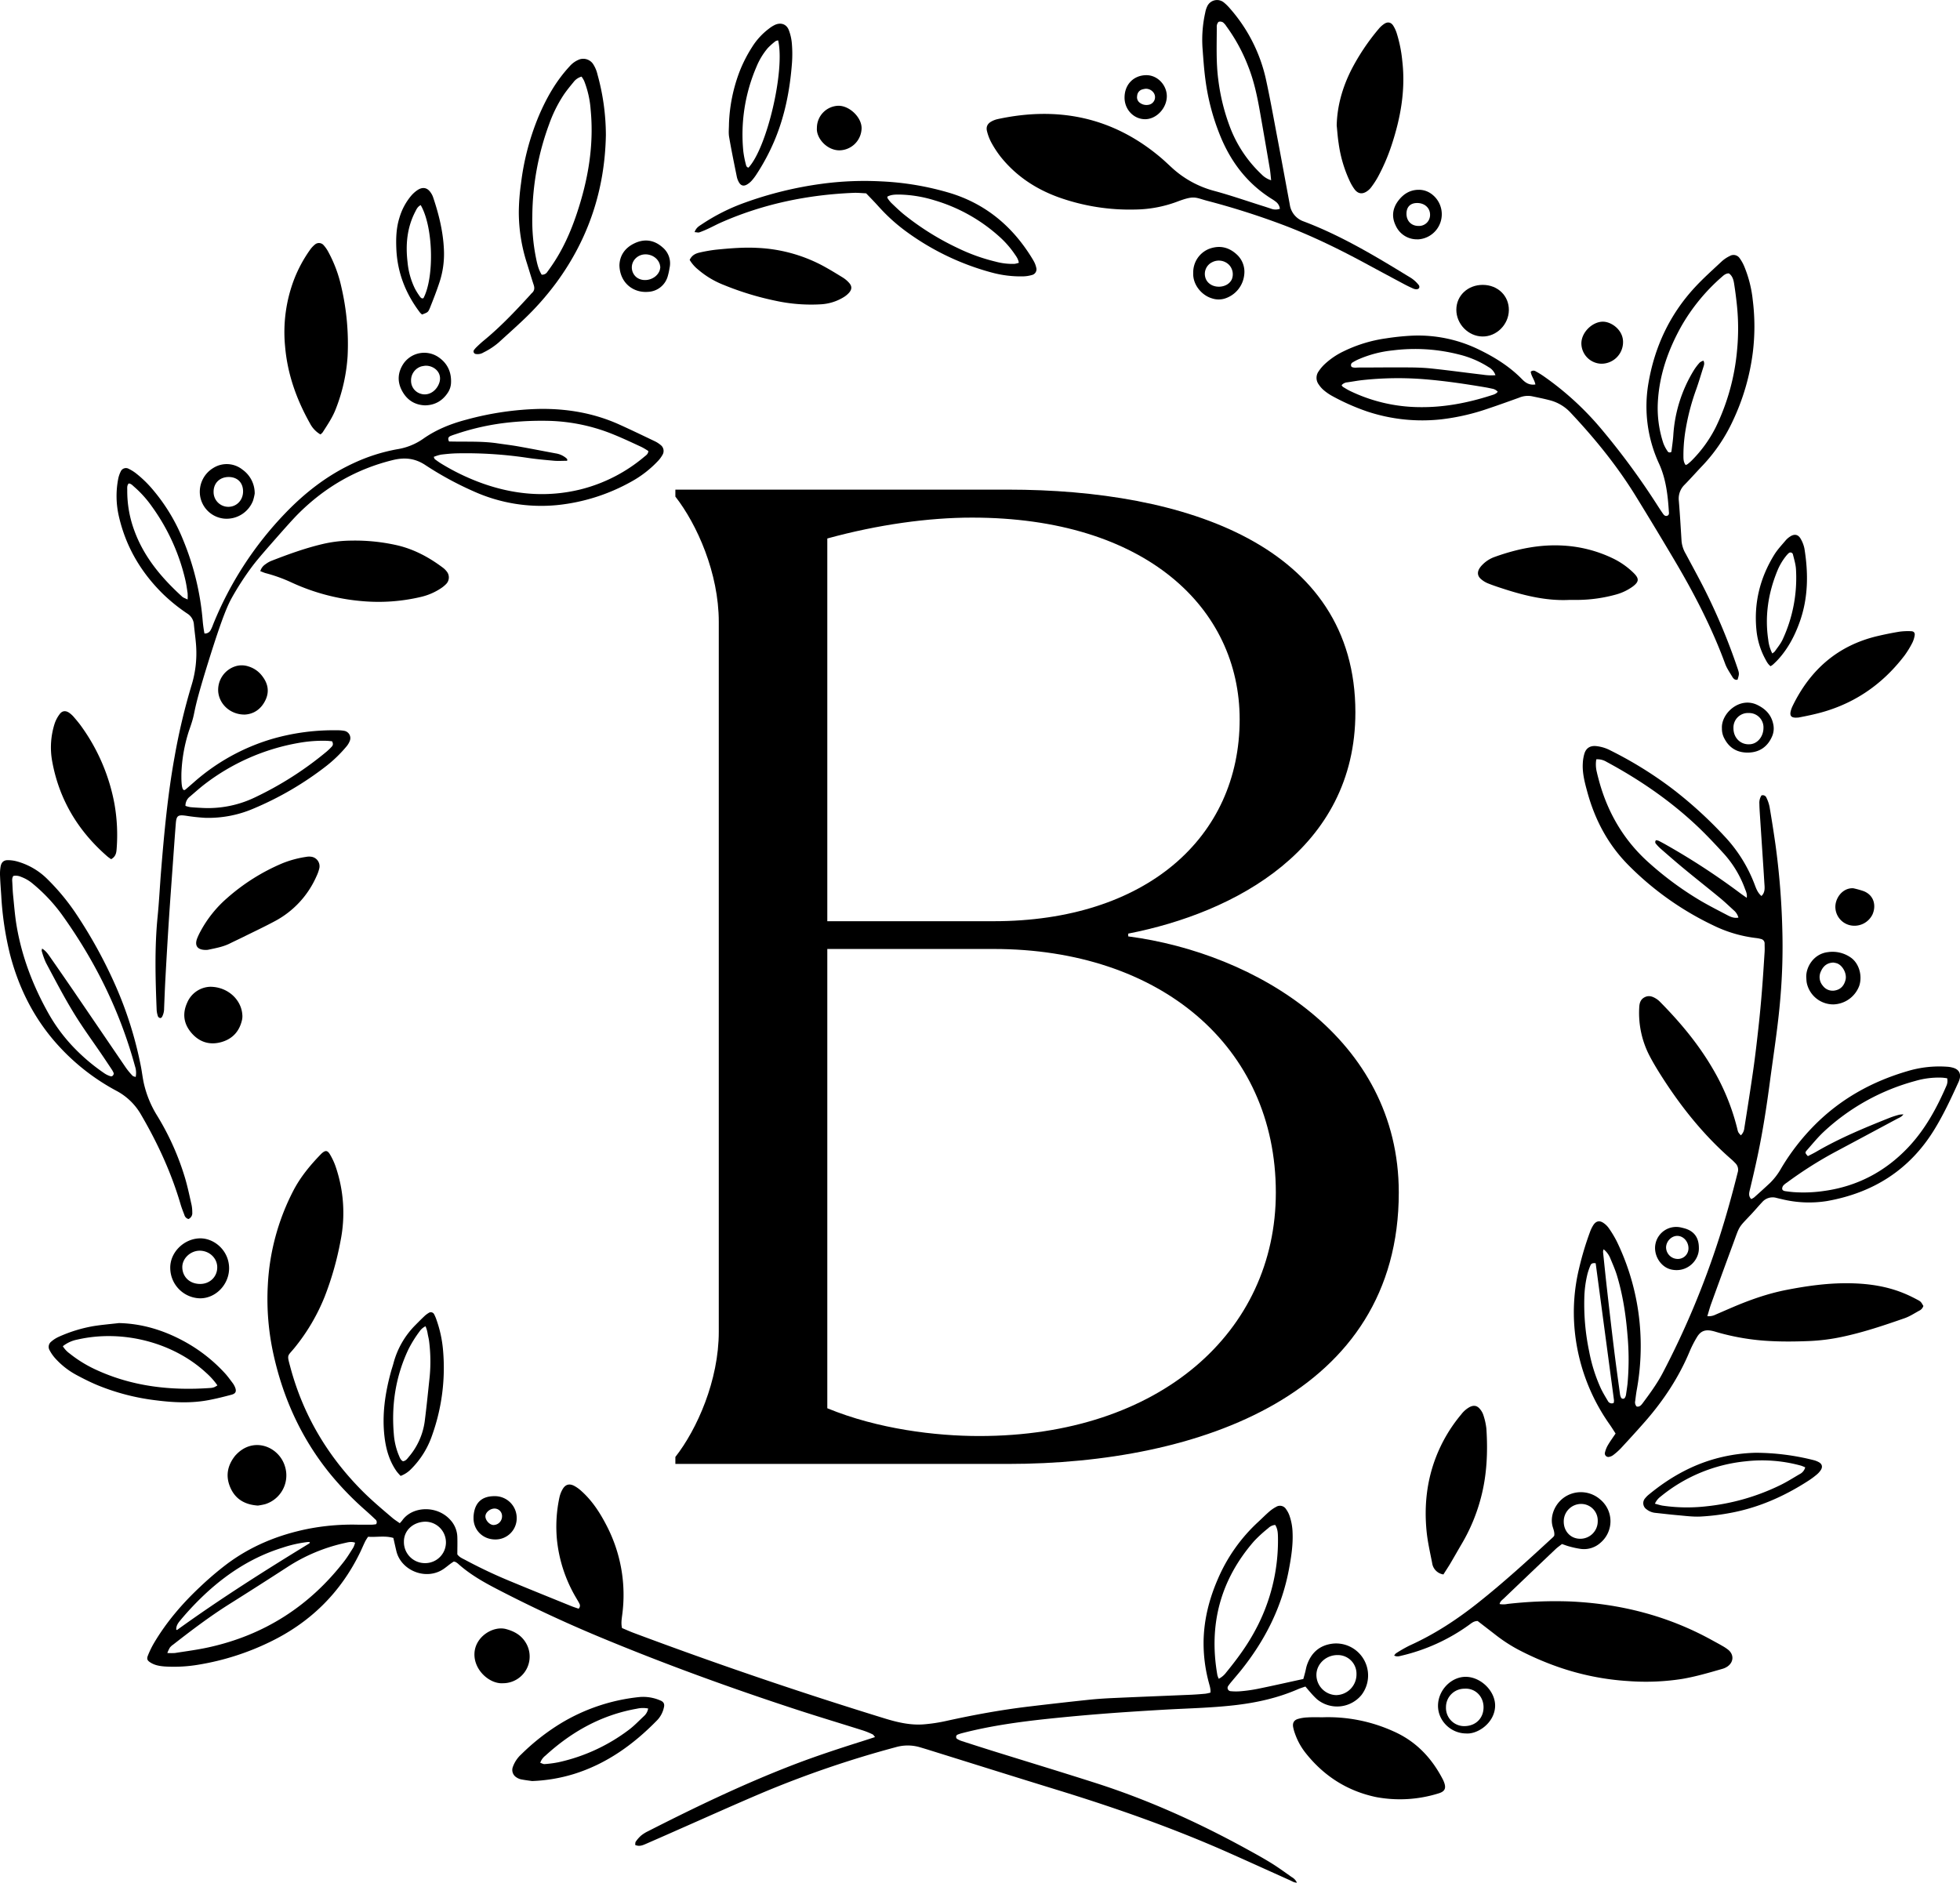
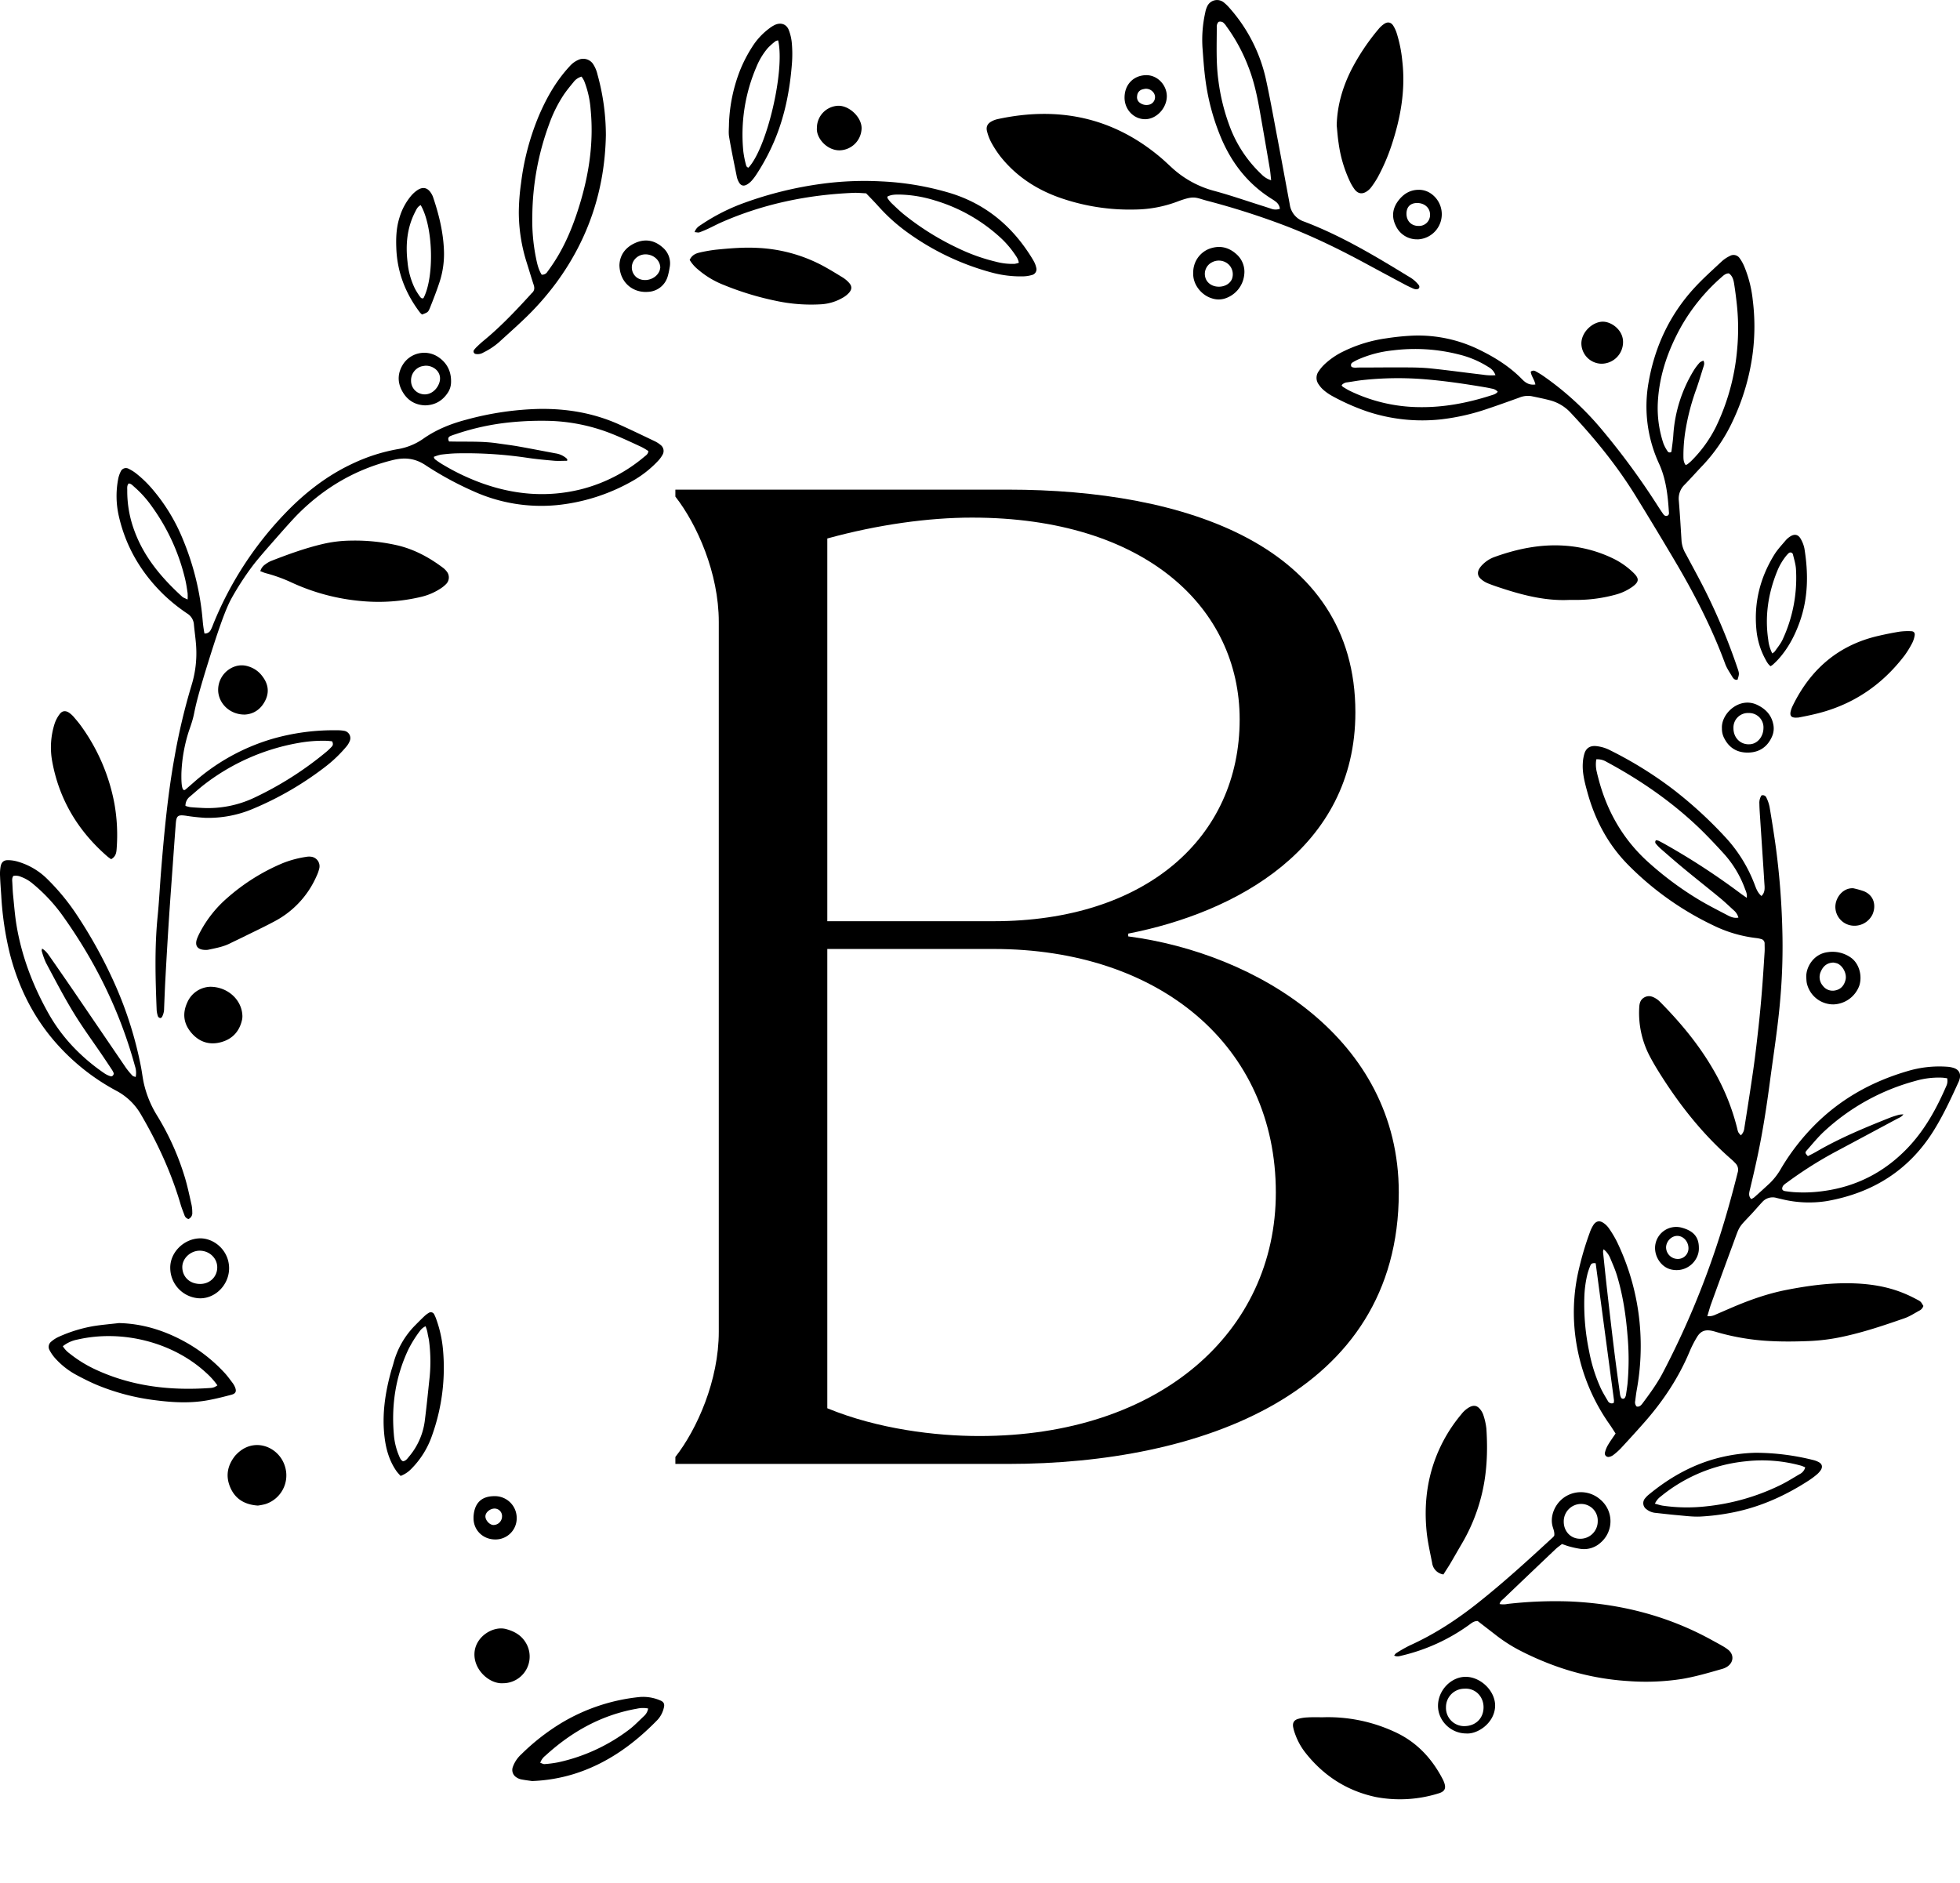
<svg xmlns="http://www.w3.org/2000/svg" viewBox="0 0 1270.08 1220.06">
  <title>FlatAsset 143</title>
  <g data-name="Layer 2" id="Layer_2">
    <g data-name="Layer 1" id="Layer_1-2">
-       <path d="M259.06,987.14c.8-.91,1.26-1.36,1.62-1.87,6.48-9.17,22.52-10,31.22-.19A17,17,0,0,1,296.35,996c.13,3.83,0,7.67,0,11.32,1.46,2,3.47,2.71,5.26,3.68a317.51,317.51,0,0,0,29.93,14.09c12.84,5.33,25.74,10.52,38.62,15.75,1.61.65,3.27,1.16,4.78,1.68a2.64,2.64,0,0,0,.46-3.36c-.55-1.15-1.24-2.23-1.88-3.34a92.18,92.18,0,0,1-12.61-37.92,90.24,90.24,0,0,1,1.64-27.67,18.29,18.29,0,0,1,1.89-4.9c1.8-3.28,4.34-4.11,7.62-2.42a23,23,0,0,1,4.64,3.33c7.15,6.39,12.23,14.31,16.55,22.77a97.29,97.29,0,0,1,9.92,57.71c-.34,2.68-.79,5.38-.1,8.35,2.41,1,4.88,2.14,7.41,3.09q80.39,30.11,162.43,55.37c8.45,2.61,17,4.67,25.92,3.93a106.14,106.14,0,0,0,14.19-2.16c17.81-3.93,35.72-7.23,53.83-9.38q19.27-2.31,38.6-4.36c5.24-.55,10.52-.89,15.79-1.13,16.77-.76,33.55-1.41,50.33-2.13,3.19-.14,6.38-.39,9.57-.68a25.8,25.8,0,0,0,3.25-.72c.2-2.48-.59-4.59-1.14-6.73a98.29,98.29,0,0,1-3.32-27c.31-14,3.72-27.19,9.26-39.92a108.17,108.17,0,0,1,26.11-36.95c2.35-2.16,4.59-4.45,7-6.54a23.94,23.94,0,0,1,4.7-3.26,4.64,4.64,0,0,1,6.36,1.52,16.32,16.32,0,0,1,2.22,4.21,36.43,36.43,0,0,1,2,10.81c.38,8.21-.89,16.26-2.41,24.28-4.62,24.44-15.55,45.87-31,65.15-1.91,2.37-3.91,4.66-5.84,7a34.1,34.1,0,0,0-2.35,3,2.14,2.14,0,0,0,1.63,3.52,34.78,34.78,0,0,0,6.69,0,98.94,98.94,0,0,0,10.44-1.47c9.84-2,19.65-4.23,29.82-6.44.37-1.36.81-2.87,1.2-4.4s.59-2.82,1-4.18c2.74-8.43,8.41-13.48,17.32-14.38a20.76,20.76,0,0,1,18.14,33.35,20.44,20.44,0,0,1-28.77,2.77,47,47,0,0,1-4.31-4.49c-1.06-1.16-2.05-2.39-3.24-3.78-1.78.63-3.44,1.12-5,1.81-13.17,5.72-27,8.73-41.23,10.34-15.11,1.71-30.31,2-45.47,2.87-12.93.76-25.86,1.57-38.77,2.57q-17.69,1.38-35.35,3.22c-19.08,2-38.08,4.59-56.7,9.42a21.36,21.36,0,0,0-3.16,1.07,1.72,1.72,0,0,0-.19,2.52,13.11,13.11,0,0,0,3,1.45q10.26,3.33,20.55,6.56c22.12,6.89,44.29,13.62,66.36,20.68,33.14,10.61,64.76,24.78,95.31,41.38,6,3.29,12.08,6.58,17.94,10.16,4.77,2.91,9.29,6.23,13.87,9.45a7.87,7.87,0,0,1,3.35,3.6c-1.92,0-3.25-1-4.65-1.6-12.83-5.77-25.64-11.59-38.49-17.31-36.55-16.29-74.22-29.53-112.45-41.27-27.34-8.4-54.62-17-81.93-25.51-2.29-.72-4.59-1.41-6.88-2.09a27.87,27.87,0,0,0-15.6,0,673.65,673.65,0,0,0-86.14,29.43c-18.54,7.85-36.89,16.15-55.33,24.25-6.73,3-13.45,5.94-20.19,8.88-2.19.95-4.4,2-7.15.79.1-.69,0-1.59.35-2.11a21.84,21.84,0,0,1,3.43-3.93,23.05,23.05,0,0,1,4.45-2.81c30.2-15.4,60.74-30.07,92.36-42.37,15.65-6.09,31.6-11.3,47.6-16.35,2.28-.72,4.55-1.48,7.24-2.35-.68-.76-1-1.5-1.62-1.77a50.12,50.12,0,0,0-6.19-2.51c-14.32-4.53-28.71-8.84-43-13.51-43.15-14.12-85.8-29.63-127.72-47.09q-34.1-14.2-66.88-31.26c-8.83-4.58-17.4-9.53-24.83-16.22a9.5,9.5,0,0,0-1.57-1.08,5.1,5.1,0,0,0-1.2-.3c-.61.41-1.41.9-2.16,1.46-1.28.95-2.53,2-3.81,2.91-11.35,8.4-28.13,1.72-31.2-11.14-.67-2.78-1.27-5.57-1.95-8.53-5.45-1.62-10.88-.37-16.37-.78a31.9,31.9,0,0,0-1.81,2.87c-1.06,2.15-2,4.35-3,6.52-12.84,26.88-32.91,46.51-59.75,59.25a167.47,167.47,0,0,1-44.64,14.15,96.12,96.12,0,0,1-22.47,1.29c-3.2-.24-6.36-.72-9.17-2.45-2.26-1.38-2.76-2.37-1.8-4.75a58.12,58.12,0,0,1,3.75-7.74c8.1-13.75,18.39-25.76,30-36.65a207.55,207.55,0,0,1,16.75-14.33c15.82-12,33.76-19.36,53.15-23.26a149.54,149.54,0,0,1,32.44-2.72c3,0,6.08,0,9.11,0a21.61,21.61,0,0,0,2.63-.31,2.29,2.29,0,0,0-.58-3.18c-2.09-2-4.2-3.94-6.36-5.85a202,202,0,0,1-22.36-23c-18.72-22.82-30.69-48.87-37.1-77.58a165.61,165.61,0,0,1-3.75-45.76A149.09,149.09,0,0,1,190,771.78c4.59-8.88,10.9-16.54,17.83-23.69.22-.23.45-.46.69-.67,2.35-2.09,3.7-2,5.33.76a42.52,42.52,0,0,1,3.63,7.8,92.35,92.35,0,0,1,3.18,48.23,200.29,200.29,0,0,1-10.2,35.92,127.8,127.8,0,0,1-19.62,33.36c-4.67,5.72-5,4-2.71,12.46,8.15,30.51,23.62,56.8,45.69,79.31,6.51,6.64,13.61,12.6,20.68,18.61C255.86,985,257.35,985.91,259.06,987.14Zm-150.63,84.1a36.88,36.88,0,0,0,5,0c7.25-1.15,14.56-2.09,21.73-3.67,35.92-7.89,65.13-26.51,87.68-55.53,2.25-2.9,4.16-6.06,6.12-9.17a15.56,15.56,0,0,0,1.13-3.11c-2.51-.93-4.67-.25-6.82.23a112.45,112.45,0,0,0-36.95,15.49q-18.71,12.13-37.58,24c-12.72,8-24.72,17.1-36.58,26.35a9.69,9.69,0,0,0-2.1,1.93A23.53,23.53,0,0,0,108.43,1071.24Zm717.87-83a7.28,7.28,0,0,0-4.48,2.11,88.08,88.08,0,0,0-9.17,8.39c-21.88,25.12-29.54,54.19-23.78,86.9a12.89,12.89,0,0,0,.9,2.3,14.21,14.21,0,0,0,4.83-4.13c6.88-8.43,13.34-17.15,18.52-26.76a122.21,122.21,0,0,0,15-60.71C828.06,993.56,828,990.86,826.3,988.19ZM200.82,999.36c-.67,0-1.23-.07-1.78,0a80.65,80.65,0,0,0-15.85,3.59c-18.66,5.76-34.75,15.88-49.1,29a187.37,187.37,0,0,0-17.14,18c-1.53,1.82-2.93,3.7-2.72,6.31.29,0,.48,0,.58,0,27.72-20,56.57-38.29,85.73-56.1C200.63,1000,200.64,999.84,200.82,999.36ZM275.6,1013a13.43,13.43,0,1,0-.12-26.86c-7.87.22-13.78,5.72-13.74,12.92A13.62,13.62,0,0,0,275.6,1013ZM879,1085a12.07,12.07,0,0,0-12.35-12.42c-7.52,0-13.73,5.91-13.61,13.11a13.13,13.13,0,0,0,12.79,12.84A13.4,13.4,0,0,0,879,1085Z" />
      <path d="M1128.07,735.77a7.29,7.29,0,0,0,2.25-4.63c2-12.64,4-25.26,5.81-37.92,1.31-9.18,2.36-18.39,3.38-27.61q1.31-11.93,2.25-23.88c.67-8.29,1.18-16.59,1.71-24.89.11-1.75,0-3.52,0-5.27a2.92,2.92,0,0,0-2.47-3.07,16.87,16.87,0,0,0-2.81-.57,85.72,85.72,0,0,1-27.93-8.2A196,196,0,0,1,1055,560.44c-13.11-13.29-21.52-29.27-26.41-47.18-1.69-6.18-3.35-12.38-2.92-18.87a25.65,25.65,0,0,1,1.06-6.11c1.12-3.5,3.67-5.07,7.37-4.79a25.54,25.54,0,0,1,9.57,2.89,253.12,253.12,0,0,1,40.3,25,272.35,272.35,0,0,1,33.62,30.7,94.09,94.09,0,0,1,19.42,31.14c1,2.68,2,5.4,4.42,7.44,2-1.91,2.14-4.21,2-6.64-.25-3.51-.44-7-.67-10.53q-1.2-18.19-2.4-36.38c-.13-2.08-.25-4.16-.28-6.23a8.75,8.75,0,0,1,1.35-5.38,2.51,2.51,0,0,1,3.24,1.51,24.32,24.32,0,0,1,2,5.85q2.05,12,3.79,24.16a495.5,495.5,0,0,1,4.47,55,390.2,390.2,0,0,1-1.24,44.58c-1.48,18.18-4.37,36.18-6.77,54.25-2.14,16.17-4.61,32.28-8,48.25-1.58,7.5-3.34,15-5.13,22.43-.47,2-.71,3.75,1,5.53a9.67,9.67,0,0,0,1.93-1.09c3.46-3.09,6.9-6.2,10.29-9.37a42.75,42.75,0,0,0,7.22-9.53A144.24,144.24,0,0,1,1176,729c16.88-16.92,37.06-28.1,59.9-34.8a71.53,71.53,0,0,1,25.58-2.91,18,18,0,0,1,4.68.85c3.36,1.18,4.61,3.83,3.64,7.23a12.57,12.57,0,0,1-.65,1.81c-4.84,10.62-9.74,21.2-15.89,31.16-16.06,26-39.62,40.72-69.32,46a74.09,74.09,0,0,1-29.08-1.15c-1.25-.28-2.49-.58-3.73-.89a8.94,8.94,0,0,0-9.18,2.69c-2.31,2.44-4.46,5-6.75,7.48-9.19,9.81-7.59,7.22-12.35,20.12s-9.37,25.51-14,38.28c-.92,2.53-1.6,5.14-2.5,8.07a9.71,9.71,0,0,0,5.36-1q5.27-2.29,10.56-4.57c11.48-4.92,23.22-9.08,35.52-11.47,13.84-2.69,27.77-4.59,41.92-4.25,11.75.28,23.25,2,34.18,6.55,3,1.22,5.83,2.64,8.65,4.14,2.26,1.2,2.28,1.39,3.81,4a5.11,5.11,0,0,1-2.81,3.12c-3.07,1.69-6.07,3.67-9.36,4.82-13.43,4.68-26.91,9.23-40.87,12.15a127.75,127.75,0,0,1-20.91,2.64c-8.47.34-16.93.46-25.41,0a151.68,151.68,0,0,1-33.53-5.49c-1.38-.39-2.75-.85-4.16-1.14-4.5-.93-7.39.24-9.73,4.2a71.39,71.39,0,0,0-4.61,9c-6.94,16.72-16.77,31.61-28.6,45.21-5.25,6-10.67,11.92-16.1,17.79a41.56,41.56,0,0,1-5,4.41,6.44,6.44,0,0,1-2.59,1.1,2.28,2.28,0,0,1-2.72-2.52,17.4,17.4,0,0,1,1.83-4.86c1.52-2.62,3.32-5.07,5.12-7.77-1.32-2-2.56-4.06-3.94-6a126.49,126.49,0,0,1-22.65-61.89,121.24,121.24,0,0,1,2.92-39.07,196.9,196.9,0,0,1,7-23.41,22.89,22.89,0,0,1,2.27-4.73c1.76-2.65,4-3.11,6.56-1.35a13.22,13.22,0,0,1,3.4,3.31,69.34,69.34,0,0,1,5.2,8.61,154.8,154.8,0,0,1,14.82,52.81,158.73,158.73,0,0,1-1.86,43.47c-.42,2.36-.7,4.75-1,7.12a4,4,0,0,0,.91,3.62c1.84.41,2.87-.75,3.85-2.05,4.69-6.29,9.32-12.6,13-19.57A549.78,549.78,0,0,0,1114,802.37c4.51-14,8.43-28.17,12-42.44a5.92,5.92,0,0,0-1.47-6.1c-.78-.81-1.56-1.61-2.4-2.35-17.91-15.55-32.57-33.85-45.29-53.76-2.92-4.57-5.75-9.24-8.23-14.06a60.38,60.38,0,0,1-6.39-30.65c.12-2.89.78-5.38,3.59-6.78s5.29-.37,7.65,1.16a13.41,13.41,0,0,1,2.21,1.84c13,13.15,24.75,27.2,34.1,43.2a145.1,145.1,0,0,1,15.83,38.44C1126.29,733.86,1126.31,733.86,1128.07,735.77Zm133.67-37c-1.24-.16-2.18-.32-3.12-.38a53.81,53.81,0,0,0-17.54,2.14,140.79,140.79,0,0,0-59,32.65c-4.09,3.78-7.62,8.18-11.33,12.37-1.21,1.37-1,1.79.76,3.7,1.75-.92,3.62-1.81,5.4-2.85,15.24-8.89,31.5-15.59,47.84-22.1a57.77,57.77,0,0,1,5.94-1.89,16.72,16.72,0,0,1,2.73-.22c-1.28,1.72-2.84,2.2-4.21,2.93q-20.49,11-41,21.95a260.83,260.83,0,0,0-30.31,19.33,12.29,12.29,0,0,0-2.23,1.8,3.43,3.43,0,0,0-.82,2.13c.06,1.11,1.09,1.48,2.07,1.62,1.74.24,3.48.47,5.23.61a92,92,0,0,0,20.11-.79c21.19-3,39.12-12.38,53.91-27.85,11.23-11.76,18.84-25.74,25.21-40.51A7.63,7.63,0,0,0,1261.74,698.74ZM1034.4,492.08a20.3,20.3,0,0,0,.37,8.38c.43,2,1,4,1.52,6,5.81,21,16.56,39,33.06,53.41a212,212,0,0,0,32.85,24c5.66,3.29,11.5,6.26,17.3,9.3,2.09,1.1,4.28,2,7,1.49a9.43,9.43,0,0,0-3.13-4.82c-2.94-2.7-5.83-5.46-8.91-8-8-6.6-16.16-13-24.18-19.66-4.81-4-9.48-8.08-14.18-12.18a27.3,27.3,0,0,1-3-3.12,1.65,1.65,0,0,1,0-2.37,6.54,6.54,0,0,1,1.59.33c1.3.62,2.55,1.34,3.81,2a451.53,451.53,0,0,1,49.37,32.16c1.24.92,2.54,1.78,4,2.83.43-2.45-.52-4.19-1.17-5.94a69.29,69.29,0,0,0-13.8-22.83c-5.06-5.55-10.19-11-15.6-16.25-18-17.28-38.34-31.29-60.26-43.09A11.35,11.35,0,0,0,1034.4,492.08ZM1034,818.67c-2-.31-2.92.24-3.38,1.35a42.35,42.35,0,0,0-1.9,5.41,72.12,72.12,0,0,0-2.08,15.62,149.4,149.4,0,0,0,3.13,34.73,104,104,0,0,0,7.44,23.69c1.34,2.88,3,5.6,4.64,8.35a2.83,2.83,0,0,0,3.81,1.37,7,7,0,0,0,.21-1.73Q1039.94,863.12,1034,818.67Zm5.15-9.07a6.12,6.12,0,0,0-.38,1.66c.87,8.43,1.73,16.86,2.69,25.28,1.46,12.87,2.94,25.73,4.52,38.59,1.17,9.51,2.5,19,3.8,28.52a7.11,7.11,0,0,0,.75,2.22,1.45,1.45,0,0,0,2.41-.06,6.06,6.06,0,0,0,.68-1.75c.36-2.37.71-4.75,1-7.13a173.94,173.94,0,0,0,0-31.62c-1.06-13.1-3-26-6.81-38.65-1.2-4-2.93-7.76-4.49-11.6A14.67,14.67,0,0,0,1039.13,809.6Z" />
      <path d="M119.21,512c.39.08.77-.15,1.47-.75,1.7-1.45,3.38-2.93,5.07-4.4a133.73,133.73,0,0,1,50.82-28.05,143.21,143.21,0,0,1,41.67-5.54,25.34,25.34,0,0,1,4.78.35,4.79,4.79,0,0,1,3.62,6.59,12.64,12.64,0,0,1-2.21,3.65,86.69,86.69,0,0,1-12.7,12.34A207.84,207.84,0,0,1,164.3,524,74,74,0,0,1,133,530a122.91,122.91,0,0,1-12.38-1.34c-5.32-.75-6.3-.14-6.71,5.15-.72,9.09-1.34,18.18-2,27.27-.83,11.64-1.7,23.28-2.46,34.93q-1.22,18.9-2.24,37.82c-.37,6.55-.6,13.1-.87,19.65A11.37,11.37,0,0,1,105,659c-.22.37-.8.82-1.12.75a2.08,2.08,0,0,1-1.45-.93,15.58,15.58,0,0,1-.91-4.17c-.8-20.14-1.4-40.27.59-60.39,1-10,1.48-20.09,2.3-30.13,2-24.7,4.31-49.38,8.74-73.78a402,402,0,0,1,10.94-46.16,70.57,70.57,0,0,0,3-25.58c-.31-4.63-1-9.22-1.43-13.83a9.07,9.07,0,0,0-4.25-7.12A113.22,113.22,0,0,1,105.68,385C91.42,371,81.63,354.45,77.1,334.9a58.44,58.44,0,0,1-.56-24.28,18.82,18.82,0,0,1,1.66-5,3.68,3.68,0,0,1,5.27-1.77,26.89,26.89,0,0,1,4.85,3.05A74.26,74.26,0,0,1,99.59,318a118.76,118.76,0,0,1,18.93,31.54A174.73,174.73,0,0,1,131.32,402a80.87,80.87,0,0,0,1.17,8.53,4.08,4.08,0,0,0,4.07-2.31,25.52,25.52,0,0,0,1.53-3.51,225.86,225.86,0,0,1,46.64-72c12.84-13.38,27.27-24.64,44.2-32.47a114.9,114.9,0,0,1,28.7-9.15,40.2,40.2,0,0,0,16.69-6.8c8.32-5.85,17.67-9.61,27.47-12.21A196.27,196.27,0,0,1,349.57,265c18-.24,35.34,2.71,51.8,10.15,7.72,3.48,15.34,7.17,23,10.83a17.5,17.5,0,0,1,3.61,2.32,4.86,4.86,0,0,1,1.33,6.45,20,20,0,0,1-3.14,4.2,70,70,0,0,1-17,13.13A123.88,123.88,0,0,1,361,327.33a106.5,106.5,0,0,1-53.83-8.8,213.53,213.53,0,0,1-31.57-17.16c-6.71-4.42-13.36-5.09-21-3.23-23.61,5.78-43.8,17.44-61,34.5-3.66,3.63-8.57,9.16-18.33,20.28-7.68,8.75-10.17,11.93-11.91,14.23a184.38,184.38,0,0,0-13,20c-2.53,4.58-5.86,11.26-15.29,41.53-12.2,39.17-7,29.05-12.63,44.95a101,101,0,0,0-4.89,27.63C117.55,503.38,117.29,511.59,119.21,512ZM281.05,296.09c.47,1,.53,1.35.75,1.51,1.29.94,2.57,1.9,3.93,2.73a145.16,145.16,0,0,0,25.85,12.55c21.26,7.77,42.92,9.69,65,4.19a102.69,102.69,0,0,0,41-21.13c1.07-.88,2.41-1.65,2.56-3.62a43.69,43.69,0,0,0-4.36-2.61c-5.8-2.68-11.58-5.42-17.49-7.84a118.64,118.64,0,0,0-42.9-9.14,203.47,203.47,0,0,0-24.43.93,158.1,158.1,0,0,0-36,7.81,31.26,31.26,0,0,0-3.16,1.14c-1.41.67-1.7,1.79-.81,3.5l5.52.08c8.63.06,17.28-.16,25.86,1.12,4.42.66,8.87,1.17,13.28,1.95,8.18,1.45,16.33,3.05,24.5,4.57a13.87,13.87,0,0,1,6.51,2.86c.59.49,1.29,1,.77,1.92-2.73,0-5.45.19-8.14,0-6-.53-12.11-1.08-18.12-2a270.39,270.39,0,0,0-44.94-2.82c-3.51.08-7,.41-10.51.84A28.29,28.29,0,0,0,281.05,296.09ZM120.18,522.25a19,19,0,0,0,3.09.82c2.54.26,5.1.37,7.65.51a70.06,70.06,0,0,0,34.4-6.88,219.32,219.32,0,0,0,46.31-29.61,37.28,37.28,0,0,0,3.44-3.33c.83-.91.84-2,.11-3.37-1.09-.09-2.34-.27-3.59-.31a89.43,89.43,0,0,0-18.13,1.39,139.35,139.35,0,0,0-60.83,26.73c-3.29,2.53-6.37,5.33-9.53,8A7.39,7.39,0,0,0,120.18,522.25Zm1.39-133.74a32.9,32.9,0,0,0,0-4.09c-.41-2.84-.81-5.69-1.45-8.48a132.13,132.13,0,0,0-21.63-47.61A70.92,70.92,0,0,0,87,315.52c-1.06-.9-2-2.12-3.6-2.2-1.23,1.32-.93,3-.94,4.54a73.43,73.43,0,0,0,4.68,26.24c6.28,17.09,17.67,30.51,30.9,42.57C118.78,387.37,119.9,387.67,121.57,388.51Z" />
      <path d="M829.37,135.3a6.69,6.69,0,0,0-2.84-4.72,22.62,22.62,0,0,0-2.37-1.63c-15.17-9.47-25.7-22.8-32.69-39.11A146.4,146.4,0,0,1,781.1,51.55c-.93-7-1.39-14-1.91-21A80.73,80.73,0,0,1,781,8.15a15.55,15.55,0,0,1,1.3-4.08,7,7,0,0,1,10.92-2.34A29.88,29.88,0,0,1,797,5.48a103.15,103.15,0,0,1,23.27,45.66C822.76,62.53,824.85,74,827,85.47c3,15.7,5.86,31.41,8.79,47.12a13.51,13.51,0,0,0,9,10.91c24.21,9.14,46.28,22.39,68.23,35.84a20.75,20.75,0,0,1,6.48,5.6,2,2,0,0,1,.08,1.74,2.15,2.15,0,0,1-1.58.79,5.57,5.57,0,0,1-2.3-.5c-1.9-.84-3.78-1.73-5.61-2.71q-11.85-6.31-23.66-12.7c-18-9.78-36.33-18.79-55.52-26a494.48,494.48,0,0,0-48.4-15.37c-8.29-2.18-8.35-3.78-19.94.59a80.14,80.14,0,0,1-26.74,5A137,137,0,0,1,686.39,128c-15.06-5.39-28-13.89-38.06-26.51a68.49,68.49,0,0,1-6-9.21,31.82,31.82,0,0,1-2.72-7.13c-.78-2.88.23-5,2.83-6.43a15.08,15.08,0,0,1,4-1.52c39.3-8.51,74.88-1.25,105.92,25.1,2.43,2.07,4.73,4.29,7.1,6.45a65.22,65.22,0,0,0,27.5,15c10.48,2.84,20.75,6.42,31.11,9.68,2,.62,4,1.29,5.92,1.93A8.06,8.06,0,0,0,829.37,135.3Zm-5.67-18.48c-.36-3.24-.53-5.78-1-8.28q-3.09-18.2-6.3-36.37c-1.75-9.92-3.83-19.76-7.57-29.17a112.13,112.13,0,0,0-14.15-26,10.23,10.23,0,0,0-2.19-2.51,3.59,3.59,0,0,0-2.63-.4c-.54.15-1,1.13-1.23,1.82a5.67,5.67,0,0,0-.16,1.9c0,11.34-.51,22.69,1,34a132.13,132.13,0,0,0,7.93,31.52,82,82,0,0,0,20,29.58A14.75,14.75,0,0,0,823.7,116.82Z" />
      <path d="M994.93,249.16c-.6-3.21-2.74-5.48-3-8.28a2.64,2.64,0,0,1,3.28-.19,51,51,0,0,1,4.91,3,192.85,192.85,0,0,1,38.06,34.95,474,474,0,0,1,36,49.12c1.12,1.75,2.27,3.49,3.46,5.19.66.95,1.5,1.76,2.8,1.26,1.1-.43,1.12-1.48,1-2.43-.7-10.89-1.87-21.66-6.58-31.73a88.56,88.56,0,0,1-6.7-51.56c4-23.61,13.74-44.52,30-62.15,5.53-6,11.64-11.42,17.59-17a21.61,21.61,0,0,1,5.16-3.44,4.76,4.76,0,0,1,6.42,1.49,26,26,0,0,1,3,5.4,78.09,78.09,0,0,1,5.47,21.79,137.5,137.5,0,0,1,0,34,146.35,146.35,0,0,1-12.85,44,108.18,108.18,0,0,1-19.48,28.91c-4,4.18-7.79,8.49-11.82,12.6a12.5,12.5,0,0,0-3.77,10.4c.73,8.77,1.23,17.55,1.78,26.33a19.76,19.76,0,0,0,2.72,8.11c4.28,8.05,8.68,16,12.77,24.17a396.24,396.24,0,0,1,20.63,49.54c1.34,3.9,1.33,4,.16,7.82-1.75.44-2.72-.71-3.45-1.93-1.64-2.74-3.51-5.43-4.6-8.39-8.54-23.19-19.82-45.05-32.36-66.28q-12.45-21.06-25.27-41.89c-12.09-19.72-26.59-37.58-42.4-54.41a27.8,27.8,0,0,0-13.35-8.11c-4-1.06-8.1-1.88-12.16-2.72a14.62,14.62,0,0,0-8,1c-6.62,2.38-13.23,4.77-19.89,7a143.4,143.4,0,0,1-30.31,7A113.13,113.13,0,0,1,886,266.69a144.14,144.14,0,0,1-22.77-10.08,33,33,0,0,1-5.51-3.81,17.32,17.32,0,0,1-3.14-3.58,7.2,7.2,0,0,1-.12-8.55,27,27,0,0,1,3.66-4.41,48.73,48.73,0,0,1,12.62-8.63,91.42,91.42,0,0,1,27.41-8.35,158.65,158.65,0,0,1,17.65-1.78,89.8,89.8,0,0,1,42.72,9.13c10.28,5,19.86,11,27.89,19.25C988.61,248.12,991.08,249.72,994.93,249.16Zm97.39,52.21a6.29,6.29,0,0,0,1.35-.66c1-.82,2-1.65,2.85-2.56a83.61,83.61,0,0,0,15.33-21.35,143.33,143.33,0,0,0,13.75-49.64,146.56,146.56,0,0,0-.11-29.69c-.49-4.61-1.08-9.21-1.81-13.79-.4-2.51-1.14-5-3.38-6.52-2,0-3.35,1.22-4.67,2.4a124.08,124.08,0,0,0-26.3,32.17c-8.32,15-13.94,30.85-15,48.12a72.38,72.38,0,0,0,3.53,27.42,23.49,23.49,0,0,0,2.63,5,1.62,1.62,0,0,0,2.59.5c.41-3.5,1-7.14,1.23-10.8a91.33,91.33,0,0,1,13.35-42.09,35.27,35.27,0,0,1,3.76-4.93,7.63,7.63,0,0,1,2.4-1.21c.91,1.69.33,3-.11,4.41-1.51,4.72-2.9,9.48-4.55,14.14a147.08,147.08,0,0,0-6.68,25,100.93,100.93,0,0,0-1.62,17.17C1090.89,296.81,1090.67,299.25,1092.32,301.37ZM970.54,253.88a6.11,6.11,0,0,0-3.67-2c-1.56-.34-3.13-.67-4.7-.93-13.4-2.26-26.82-4.24-40.38-5.28a213.65,213.65,0,0,0-38.77.64c-3.33.35-6.64,1-9.95,1.46a5.39,5.39,0,0,0-3.72,1.88c.35.43.56.89.93,1.11,1.49.91,3,1.84,4.57,2.61a105.35,105.35,0,0,0,44.9,10.48c15.83.23,31.14-2.7,46.15-7.5C967.5,255.82,969.29,255.5,970.54,253.88Zm-1.48-10.73a9.46,9.46,0,0,0-4.42-5.22,63.57,63.57,0,0,0-19.31-8.22,115.21,115.21,0,0,0-42.81-2.64,74.33,74.33,0,0,0-21.73,5.58,30,30,0,0,0-4.25,2.2,1.93,1.93,0,0,0-.7,2.91c1.47.78,3.1.42,4.66.42,10.07,0,20.14-.14,30.21-.07,5.59,0,11.21.11,16.76.69,11.12,1.16,22.2,2.71,33.3,4A34.63,34.63,0,0,0,969.06,243.15Z" />
      <path d="M957.52,1050.51c-2.48,0-3.9,1.32-5.45,2.43a122.46,122.46,0,0,1-43.78,20c-1.51.36-3,.91-4.9-.06.54-.63.83-1.21,1.3-1.49a90,90,0,0,1,8.73-5c15.85-7.14,30.28-16.54,43.87-27.3,17.07-13.5,33.11-28.19,49.1-42.93a9.76,9.76,0,0,0,.73-.89c.35-1.81-.3-3.7-.86-5.46-2.28-7.06,1.31-15.87,8.48-20.15a19,19,0,0,1,22.3,2.17,18.28,18.28,0,0,1,.2,27.86,15.94,15.94,0,0,1-12.85,4.1,56.94,56.94,0,0,1-7.48-1.6c-1.53-.38-3-1-4.75-1.57-1.38,1.09-2.83,2.07-4.09,3.26q-16.87,16-33.68,32.1c-1,.94-2.27,1.74-2.65,3.52a13.44,13.44,0,0,0,5.22-.07,273.28,273.28,0,0,1,39.74-1.62c32.94,1.37,64.1,9.26,93,25.29,2.1,1.16,4.22,2.27,6.29,3.49a28.09,28.09,0,0,1,4,2.65c3.64,3.08,3.46,7.8-.41,10.62a11.31,11.31,0,0,1-3.43,1.64c-8.59,2.47-17.15,5-26,6.52a152.3,152.3,0,0,1-34.91,1.42,170,170,0,0,1-45.91-9.28,192.63,192.63,0,0,1-25.9-11.31,102.4,102.4,0,0,1-14.79-9.75Zm77.81-64.69a10.74,10.74,0,0,0-10.61-11.18,11.29,11.29,0,0,0-11.41,11.57c0,5.82,4.17,11.06,10.81,11A11.29,11.29,0,0,0,1035.33,985.82Z" />
      <path d="M122.13,790a3.71,3.71,0,0,1-2.64-2.64c-.85-2.24-1.75-4.47-2.43-6.76-6-20.52-14.88-39.77-25.65-58.21a39.76,39.76,0,0,0-15.93-15.46,140.06,140.06,0,0,1-37-28.61c-15.88-17.16-26.15-37.32-32-59.85A204.6,204.6,0,0,1,.82,580.53c-.29-4.31-.63-8.61-.79-12.92a27.16,27.16,0,0,1,.39-6.18c.52-2.67,2-4,4.66-4a23.32,23.32,0,0,1,6.58,1,44.71,44.71,0,0,1,19.17,11.41A143.46,143.46,0,0,1,48.9,591.6a307.44,307.44,0,0,1,25.7,46.54,247.5,247.5,0,0,1,16.78,53.39c.65,3.46,1.06,7,1.8,10.4a68.36,68.36,0,0,0,8.71,21.18A171,171,0,0,1,120,763.74c1.65,5.66,2.86,11.46,4.16,17.22a23.78,23.78,0,0,1,.43,4.77A4.16,4.16,0,0,1,122.13,790ZM8.65,567.65c-1,1.43-.75,2.88-.67,4.31.16,2.71.23,5.43.5,8.13.67,6.51,1.15,13.06,2.22,19.51,3.37,20.23,10.6,39.09,20.59,56.94a108.93,108.93,0,0,0,15.52,21.23,124.63,124.63,0,0,0,21.13,18,14.29,14.29,0,0,0,3.86,1.74c1,.3,2.21-1.19,1.82-2.18a12.14,12.14,0,0,0-1.11-2.11c-2.38-3.59-4.77-7.19-7.2-10.75-4.42-6.46-9-12.83-13.29-19.36-8.29-12.55-15.15-25.92-22.23-39.16a49.54,49.54,0,0,1-2.74-7.64c-.12-.36.1-.84.21-1.58,2.49,1.46,3.89,3.6,5.33,5.66q7.54,10.8,15,21.68,17,24.93,34,49.89a46.47,46.47,0,0,0,4.26,5.14c.43.47,1.28.55,2.07.85a13.46,13.46,0,0,0-.43-6.93c-9.78-35.86-26-68.6-47.69-98.71a109.43,109.43,0,0,0-18.39-19.47,25.27,25.27,0,0,0-7.8-4.6A8.33,8.33,0,0,0,8.65,567.65Z" />
-       <path d="M207.64,281.54a17.68,17.68,0,0,1-6.69-7c-8.81-15.64-14.73-32.21-16.23-50.25A95.9,95.9,0,0,1,190.6,181,87.71,87.71,0,0,1,200.83,162a17.35,17.35,0,0,1,3.22-3.51,4,4,0,0,1,5.64.38,21.88,21.88,0,0,1,3,4.28A86.2,86.2,0,0,1,221.2,186a162.52,162.52,0,0,1,4.05,44.77,113.29,113.29,0,0,1-7.56,34c-2.09,5.57-5.45,10.48-8.64,15.47A8.68,8.68,0,0,1,207.64,281.54Z" />
      <path d="M857.19,1112.89a102.67,102.67,0,0,1,46.08,9.25c14.51,6.47,24.66,17.35,31.82,31.29.21.43.39.87.57,1.32,1.55,3.94.81,6.14-3.29,7.41a83.94,83.94,0,0,1-40.71,2.44c-18.9-4-34.16-13.89-46-29.06a42.69,42.69,0,0,1-6.56-12.2,26.05,26.05,0,0,1-1.15-4.15c-.45-2.6.53-4.42,3.07-5.2a25.31,25.31,0,0,1,6.11-1C850.48,1112.77,853.84,1112.89,857.19,1112.89Z" />
      <path d="M168.67,370.15a8.05,8.05,0,0,1,3.39-4.51,16.08,16.08,0,0,1,3.72-2.15c10.87-4.23,21.82-8.22,33.21-10.91a83.61,83.61,0,0,1,18.52-2.23A123.19,123.19,0,0,1,258,353.53c10.73,2.62,20.23,7.78,29,14.37a12.61,12.61,0,0,1,2.39,2.34,6.11,6.11,0,0,1-.34,8.29,20.38,20.38,0,0,1-3.33,2.72,39.56,39.56,0,0,1-13.15,5.63,119.42,119.42,0,0,1-38.11,2.67,136.08,136.08,0,0,1-45.63-12.11,99.53,99.53,0,0,0-16.66-6C171.07,371.14,170.06,370.66,168.67,370.15Z" />
      <path d="M866.18,81.25c.32-12.76,3.77-24.63,9.43-35.92a142,142,0,0,1,17.82-26.65,16.8,16.8,0,0,1,3.53-3.2c2.22-1.5,4.37-1.12,5.81,1.08A21.13,21.13,0,0,1,905,21.3a87.65,87.65,0,0,1,3.69,18.29c2.18,18.81-1.12,36.93-7,54.68a126.23,126.23,0,0,1-8.93,20.65,58.75,58.75,0,0,1-4.2,6.4,11.46,11.46,0,0,1-2.75,2.63c-3,2.07-5.77,1.7-8-1.19a31.22,31.22,0,0,1-3.16-5.35,84.52,84.52,0,0,1-7.24-24.74C866.81,88.89,866.57,85.06,866.18,81.25Z" />
      <path d="M392.61,87.56c-.66,35.06-11.1,66.86-31.82,95.23a182,182,0,0,1-21.91,24.74c-5.1,4.84-10.36,9.51-15.55,14.26a46,46,0,0,1-10,6.61,7.21,7.21,0,0,1-5.06,1,1.66,1.66,0,0,1-1.14-2.55,17,17,0,0,1,1.91-2.15c1.39-1.32,2.78-2.64,4.27-3.86,10.91-8.94,20.58-19.15,30.08-29.53.44-.47.83-1,1.3-1.41,1.63-1.47,1.83-3.16,1.16-5.22-1.65-5-3.12-10.06-4.72-15.09a108.39,108.39,0,0,1-4.94-32.1,140.37,140.37,0,0,1,1.43-18.62A164.37,164.37,0,0,1,349.19,75c5-11.69,11.2-22.61,19.91-32a16,16,0,0,1,6.59-4.57,7.71,7.71,0,0,1,8.48,2.84,20.84,20.84,0,0,1,3,7A147.89,147.89,0,0,1,392.61,87.56ZM351,178a3.86,3.86,0,0,0,3.67-1.81c1.05-1.42,2.06-2.85,3.05-4.3,7-10.23,12-21.45,15.93-33.13,7.41-22,11.36-44.51,9.08-67.82a63.19,63.19,0,0,0-4.24-18.6,19.53,19.53,0,0,0-1.65-2.69,9.89,9.89,0,0,0-5.25,3.63c-2.22,2.71-4.47,5.42-6.42,8.33a88.13,88.13,0,0,0-9.32,18.84A175.77,175.77,0,0,0,344.94,140a123,123,0,0,0,2.28,26.67C348,170.5,348.77,174.42,351,178Z" />
      <path d="M935.33,1020.33a8.64,8.64,0,0,1-7.3-7.44c-1.35-6.89-2.95-13.78-3.62-20.75-1.57-16.26.1-32.21,6-47.59a98.17,98.17,0,0,1,16.47-27.94,17.53,17.53,0,0,1,5.36-4.71c2.73-1.41,4.9-1.08,6.81,1.29a11.28,11.28,0,0,1,2.12,3.71,42.65,42.65,0,0,1,2,8.85c1,15.06.38,30-3.49,44.71a117.18,117.18,0,0,1-12.45,30c-2.59,4.4-5.1,8.86-7.7,13.26C938.2,1015.88,936.8,1018,935.33,1020.33Z" />
      <path d="M1017.17,388.77c-14.35.75-28.29-2.5-42-6.89-3.64-1.17-7.29-2.35-10.84-3.77a16.11,16.11,0,0,1-4.83-3c-2.18-2-2.3-4.43-.7-6.93A14.24,14.24,0,0,1,960.6,366a20.76,20.76,0,0,1,8-5.1c14.56-5.23,29.48-8.31,45-7.29a84.79,84.79,0,0,1,31.31,8.14,50.38,50.38,0,0,1,13.68,9.56c3.7,3.64,3.56,5.72-.64,8.85a33.66,33.66,0,0,1-10.74,5.12,95.85,95.85,0,0,1-24.09,3.49C1021.24,388.82,1019.33,388.77,1017.17,388.77Z" />
      <path d="M450.1,150.43c1-2.88,2.86-3.89,4.55-5a127.54,127.54,0,0,1,28.19-14.17,240.65,240.65,0,0,1,49.22-12.08,206.57,206.57,0,0,1,39.21-1.62A184.27,184.27,0,0,1,616,125.21c20.43,6.33,36.56,18.6,48.79,36.08,1.74,2.48,3.39,5,4.92,7.66a15.28,15.28,0,0,1,1.75,4.41,3.81,3.81,0,0,1-2.8,4.87,22.45,22.45,0,0,1-6.11.88,71.58,71.58,0,0,1-19.91-2.49,167.19,167.19,0,0,1-56.57-27.44,115.67,115.67,0,0,1-15.3-13.78c-1.42-1.52-2.79-3.08-4.22-4.59-1.75-1.85-3.53-3.68-5.3-5.52-2.69-.11-5.4-.42-8.09-.31-29.82,1.22-58.59,7.15-86,19.25-2.63,1.16-5.16,2.54-7.77,3.75a63.88,63.88,0,0,1-6.17,2.59C452.5,150.84,451.52,150.52,450.1,150.43Zm210.1,19.88c-.34-2.43-1.62-4.07-2.76-5.75a62.36,62.36,0,0,0-10.13-11.45,108.67,108.67,0,0,0-41.89-23.33,82.89,82.89,0,0,0-22.6-3.7c-2.69,0-5.37,0-7.8,1.35,0,.44,0,.82.11,1a20.84,20.84,0,0,0,2.36,3c2.65,2.54,5.29,5.11,8.12,7.43a174.19,174.19,0,0,0,35.23,22,120.36,120.36,0,0,0,24.28,8.69A41.64,41.64,0,0,0,657.44,171,17.87,17.87,0,0,0,660.2,170.31Z" />
      <path d="M446.91,168.43c1.5-3.18,4-4.24,6.69-4.82a96.86,96.86,0,0,1,10.39-1.8c9.06-.9,18.14-1.67,27.27-1.14a99.44,99.44,0,0,1,40.87,11c4.8,2.52,9.43,5.38,14.06,8.22a18.54,18.54,0,0,1,4,3.39c1.94,2.15,1.94,4.2,0,6.42a15.26,15.26,0,0,1-3.68,3,31.53,31.53,0,0,1-14,4.47,108.45,108.45,0,0,1-30-2.27,190.19,190.19,0,0,1-33.4-10.19,57.62,57.62,0,0,1-16.78-10.05A23.44,23.44,0,0,1,446.91,168.43Z" />
      <path d="M72,556.81c-.86-.63-1.67-1.14-2.38-1.75-19-16.49-31.32-36.9-35.82-61.78a50.52,50.52,0,0,1,1.55-24.17,21.66,21.66,0,0,1,3.31-6.31c1.68-2.3,4-2.44,6.31-.77a16.07,16.07,0,0,1,2.82,2.58c1.76,2.07,3.53,4.14,5.09,6.36a124.53,124.53,0,0,1,21.26,49.85A116,116,0,0,1,75.59,550C75.41,552.53,75.1,555.09,72,556.81Z" />
      <path d="M133.49,615.6h-.71c-4.85-.18-6.71-2.77-5.1-7.27a41.21,41.21,0,0,1,2.24-4.76A76.4,76.4,0,0,1,147.17,582a131.06,131.06,0,0,1,36-22.61,68,68,0,0,1,15.23-4.09,10.11,10.11,0,0,1,3.8,0,6.22,6.22,0,0,1,4.75,7.25,25,25,0,0,1-1.91,5.4,60.38,60.38,0,0,1-26.9,29c-6.75,3.62-13.69,6.89-20.56,10.29-2.86,1.42-5.77,2.75-8.63,4.18-4.49,2.25-9.39,3.07-14.22,4.11A7.81,7.81,0,0,1,133.49,615.6Z" />
      <path d="M1165.45,465l-1.56.08c-3.26.05-4.29-1.28-3.42-4.54a17.69,17.69,0,0,1,1.19-3.13c11.44-23.48,29.32-39.16,55.06-45.22,4.66-1.09,9.36-2.05,14.09-2.82a41.41,41.41,0,0,1,7.64-.31c1.79.05,2.58,1.15,2.22,2.93a17.22,17.22,0,0,1-1.46,4.54,61.56,61.56,0,0,1-5,8.18c-15,19.71-34.42,32.59-58.61,38.16C1171.92,463.76,1168.15,464.47,1165.45,465Z" />
      <path d="M77.09,857.43C92,857.77,105.81,862,118.82,869a102,102,0,0,1,26.47,20.44c2,2.1,3.65,4.44,5.39,6.73a13,13,0,0,1,1.65,2.9c1,2.53.48,4-2.18,4.75-4.93,1.33-9.9,2.57-14.91,3.52-11.28,2.15-22.57,1.61-33.9.18a145,145,0,0,1-38.4-9.94c-4.56-1.92-9-4.15-13.36-6.5A50.73,50.73,0,0,1,35.37,879.8a25.91,25.91,0,0,1-3.21-4.73,4.31,4.31,0,0,1,1.08-5.65,19.8,19.8,0,0,1,4.81-3.08,93.18,93.18,0,0,1,22.4-6.92C66,858.52,71.54,858.08,77.09,857.43Zm-36.38,15a16.68,16.68,0,0,0,4.42,4.73,81.84,81.84,0,0,0,16.65,10.31c23.79,11.1,48.92,13.87,74.79,12a8.75,8.75,0,0,0,2.32-.51,14.85,14.85,0,0,0,2-1.16,47,47,0,0,0-7.23-8.08c-21.5-19.92-54.51-28.26-83.46-21.61A21.8,21.8,0,0,0,40.71,872.43Z" />
      <path d="M344.78,1154.22c-1.5-.22-4.35-.56-7.16-1.1a8.64,8.64,0,0,1-3-1.31,5.62,5.62,0,0,1-2.31-6.71,20.31,20.31,0,0,1,5.55-8.27A141.28,141.28,0,0,1,363,1117.07a122.38,122.38,0,0,1,51.77-17.33,28,28,0,0,1,13.1,2.25c2.21.87,2.91,2.31,2.33,4.57a17.16,17.16,0,0,1-4.12,8c-15.48,15.93-33.07,28.59-54.55,35.2A105.24,105.24,0,0,1,344.78,1154.22Zm5.29-11.83c1.11.35,2,.92,2.82.84a71.42,71.42,0,0,0,9-1.19,117.19,117.19,0,0,0,45.73-21.11c3.55-2.68,6.63-6,9.88-9a8.56,8.56,0,0,0,2.51-4.72,17.66,17.66,0,0,0-7.26.12c-22.86,4-42.28,14.85-59.26,30.37A10.25,10.25,0,0,0,350.07,1142.39Z" />
      <path d="M472.37,80.28a105,105,0,0,1,7.13-34.57,91.06,91.06,0,0,1,7.9-15.29,44.21,44.21,0,0,1,11-11.94A19.81,19.81,0,0,1,502.43,16c3.73-1.54,7.23-.31,8.7,3.45a31.61,31.61,0,0,1,2,8.82,80.6,80.6,0,0,1,.08,12.43c-1.31,17.45-4.59,34.48-11.46,50.68a137.88,137.88,0,0,1-11.49,21.51,33.25,33.25,0,0,1-3.17,4.2,12.65,12.65,0,0,1-2.93,2.42c-2.21,1.33-4,.89-5.27-1.27a12,12,0,0,1-1.4-3.54c-1.74-8.6-3.53-17.2-5-25.84C472,86.08,472.37,83.14,472.37,80.28Zm31.87-54.1a4.64,4.64,0,0,0-1.71.51,44.72,44.72,0,0,0-5,4.45,45.39,45.39,0,0,0-7.39,12.26,110.91,110.91,0,0,0-8.46,54.79,66.44,66.44,0,0,0,1.66,8.43c.2.87.53,1.84,1.69,2C497,95.78,508.77,45.57,504.24,26.18Z" />
      <path d="M259.61,956.48a38,38,0,0,1-2.54-2.88c-4.65-6.55-6.84-14-7.83-21.86-1.84-14.69.3-29,4.19-43.09.47-1.69,1.06-3.36,1.49-5a54.76,54.76,0,0,1,14.38-25.05c1.9-1.94,3.82-3.86,5.79-5.72a15.29,15.29,0,0,1,2.66-2,2.41,2.41,0,0,1,3.65,1,24.67,24.67,0,0,1,1.47,3.52A78.76,78.76,0,0,1,287,874a130,130,0,0,1-7.13,56.56,56.54,56.54,0,0,1-13.36,21.35A18.64,18.64,0,0,1,259.61,956.48Zm1.55-9.51c1.82-.23,2.74-1.62,3.74-2.84a44.66,44.66,0,0,0,10.3-22.88c1.22-9.51,2.16-19.06,3.18-28.59a104,104,0,0,0-.32-23.46c-.19-1.58-.61-3.14-.9-4.71a19.23,19.23,0,0,0-1.43-5,10,10,0,0,0-3.82,3.3,77.4,77.4,0,0,0-7.32,11.8c-8.18,17.36-11,35.63-9.4,54.66a44.32,44.32,0,0,0,3.09,13.51C259,944.33,259.41,946.12,261.16,947Z" />
      <path d="M1137.62,941.48a154.72,154.72,0,0,1,37.43,4.73,14.5,14.5,0,0,1,3.56,1.37c2.18,1.21,2.61,3.14,1.17,5.25a13.73,13.73,0,0,1-2.57,2.81,51.7,51.7,0,0,1-5,3.72c-16.1,10.48-33.41,18.09-52.43,21.37a142.63,142.63,0,0,1-18.07,2.09c-4.91.21-9.87-.47-14.8-.9s-9.53-1-14.3-1.5a10.78,10.78,0,0,1-5.68-2.33,4.77,4.77,0,0,1-.84-7.17,15.49,15.49,0,0,1,2.36-2.36c14.13-11.64,29.79-20.31,47.78-24.4A107.48,107.48,0,0,1,1137.62,941.48Zm-65.23,33c1.92.5,3.41,1,4.95,1.26a110.39,110.39,0,0,0,28.19.46,142.59,142.59,0,0,0,47.64-13.53c4.45-2.12,8.64-4.79,12.91-7.29a6.84,6.84,0,0,0,3.7-4.44,23,23,0,0,0-2.59-1.07,94.64,94.64,0,0,0-36.06-2.85,102.94,102.94,0,0,0-55,22.81A11.73,11.73,0,0,0,1072.39,974.45Z" />
      <path d="M167.09,975.7c-8.48-.59-14.55-4.18-17.81-11.63s-1.93-14.36,3.08-20.65c.2-.25.43-.47.65-.7,11.15-11.83,27.48-5.4,31.52,7.2a19.52,19.52,0,0,1-12.71,24.87A41.16,41.16,0,0,1,167.09,975.7Z" />
      <path d="M273.5,203.83a11.39,11.39,0,0,1-1.27-1.17c-9.37-12.28-14.77-26-15.41-41.56-.28-6.73-.05-13.42,2-19.94a39.33,39.33,0,0,1,7.6-14.28,20.18,20.18,0,0,1,4.26-3.79c3.45-2.19,6.43-1.44,8.61,2a11.57,11.57,0,0,1,1.3,2.55c3.75,11.09,6.56,22.38,7.07,34.14a58.58,58.58,0,0,1-2.76,20.8c-1.87,5.76-4.09,11.42-6.34,17.05C277.37,202.45,277.15,202.41,273.5,203.83Zm-.89-70.91c-2.06,1.07-2.71,2.7-3.52,4.26-5.35,10.33-6.33,21.33-5,32.67a49.45,49.45,0,0,0,4.69,17,41.69,41.69,0,0,0,3.28,5.27c.49.7,1.17,1.59,2.34,1.1C281.52,179.73,280.81,147,272.61,132.92Z" />
      <path d="M1147.32,431.74c-1.79-1.38-2.67-3.27-3.64-5.06a49.35,49.35,0,0,1-5.54-18.73c-1.66-17.45,2.43-33.64,11.61-48.49,2.08-3.37,4.88-6.3,7.44-9.35a13.28,13.28,0,0,1,2.91-2.47c2.78-1.8,5.22-1.28,6.82,1.68a20.53,20.53,0,0,1,2.36,6.23c2.58,16,2.48,31.83-3,47.3-3.19,9-7.51,17.28-13.93,24.39-1.07,1.19-2.23,2.29-3.4,3.38A13.81,13.81,0,0,1,1147.32,431.74Zm1.12-8.28a8.22,8.22,0,0,0,1.64-1.3c1.72-2.49,3.71-4.87,5-7.58a94.74,94.74,0,0,0,8.72-45.59c-.18-3.29-1.21-6.56-2-9.8a1.67,1.67,0,0,0-2.74-.7,15.76,15.76,0,0,0-1.63,1.74,38.65,38.65,0,0,0-5.79,9.88c-5.82,14.33-8.12,29.14-5.81,44.52A25.14,25.14,0,0,0,1148.44,423.46Z" />
      <path d="M136.18,639.49c11.21,0,20,8.11,20.82,17.76a11.65,11.65,0,0,1-.09,3.34c-1.58,7.5-6,12.6-13.4,14.72-7.62,2.18-14.3.05-19.42-5.88s-6-12.59-2.79-19.64A16.82,16.82,0,0,1,136.18,639.49Z" />
      <path d="M325.9,1090.83c-8.55.58-18.94-8.46-18.45-19.37s12.2-18,20.51-15.72c5.16,1.39,9.49,3.77,12.41,8.29a17.29,17.29,0,0,1-14.47,26.8Z" />
-       <path d="M943.71,200.73c0-9.17,7.46-16.16,17.18-16.11s17,7.14,16.85,16.45-8,17.14-17.15,17S943.69,210,943.71,200.73Z" />
      <path d="M158.61,463.08c-9,.09-16.14-6.26-17.15-14.29a16,16,0,0,1,12-17.25,13.78,13.78,0,0,1,7.55.35A17.38,17.38,0,0,1,169,437c4.17,4.82,5.92,10.25,3.19,16.35C169.33,459.64,164.3,462.81,158.61,463.08Z" />
      <path d="M148.46,821.67c.1,10.61-8.5,19.68-18.72,19.72a19.77,19.77,0,0,1-19.41-19.22c-.41-10.29,8.6-19.28,18.91-19.64C138.56,802.2,148.3,810.2,148.46,821.67Zm-7.69-.5c-.08-5.88-5.1-10.61-11.33-10.65-6,0-11.39,5-11.31,10.76s4.25,10.59,11.19,10.79C135.92,832.26,140.86,827.41,140.77,821.17Z" />
      <path d="M1170.46,633.32c-.28-6.38,4.62-15.16,14-16.28a20.59,20.59,0,0,1,15.37,3.89c5,3.91,7,11.51,5,17.82a18.47,18.47,0,0,1-16.75,12.16,17.56,17.56,0,0,1-16.59-11.5,15.69,15.69,0,0,1-.76-2.76C1170.56,635.56,1170.54,634.44,1170.46,633.32ZM1188,623.8c-4.11.15-6.52,2.32-8,5.6a8.54,8.54,0,0,0,1.21,9.44,7.89,7.89,0,0,0,8.09,3c3.66-.77,5.72-3.26,6.6-6.81,1-3.91-1.7-9.23-5.42-10.69A14.29,14.29,0,0,0,1188,623.8Z" />
-       <path d="M165.05,319.86a31.86,31.86,0,0,1-1.12,4.69,18.36,18.36,0,0,1-18.57,11.56,17.49,17.49,0,0,1-15.73-15,18,18,0,0,1,8.66-17.88,16.33,16.33,0,0,1,18.84,1.12A18.77,18.77,0,0,1,165.05,319.86Zm-17-10.73c-5.73.06-9.7,4-9.64,9.66a9.55,9.55,0,0,0,9.78,9.66c5.38-.14,9.39-4.51,9.32-10.15S153.73,309.08,148.06,309.13Z" />
      <path d="M529.36,82.9a14.34,14.34,0,0,1,13.87-14.36c7.27-.11,15.25,7.6,15.08,14.72a14.61,14.61,0,0,1-14.59,14.17C535.51,97.26,528.78,89.24,529.36,82.9Z" />
      <path d="M773.21,176.81a16.36,16.36,0,0,1,10.1-15.46c6.81-2.61,12.9-1.27,18.15,3.6a15.15,15.15,0,0,1,4.81,13,18.11,18.11,0,0,1-12.94,15.62,13.6,13.6,0,0,1-8-.22C778.58,191.35,772.81,184.37,773.21,176.81Zm16.43,9c4,0,7.25-1.85,8.62-4.89a8.88,8.88,0,0,0-1.85-9.29,9.35,9.35,0,0,0-11-1.66A8.4,8.4,0,0,0,781,179.6C781.86,183.23,785.39,185.76,789.64,185.79Z" />
      <path d="M275.38,262.69c-6.85-.28-11.78-3.61-14.93-9.55s-2.71-12,1.11-17.63a16.38,16.38,0,0,1,22.13-4.34c6.16,4,8.94,9.85,8.57,17.08a12.5,12.5,0,0,1-1.81,5.83C287,259.56,282,262.61,275.38,262.69Zm.42-25.7a22.46,22.46,0,0,0-2.73.45,9.41,9.41,0,0,0-6.7,9.38,8.7,8.7,0,0,0,6.5,8.43c4.25,1.23,8.73-1,11.05-5.43C287.75,242.52,281.91,236.92,275.8,237Z" />
      <path d="M401.39,171.89c.21-6.35,3.6-11.37,10-14.33s12.56-2,17.84,2.65a13.45,13.45,0,0,1,4.66,13.37,43.78,43.78,0,0,1-1.24,5.61,13.84,13.84,0,0,1-12.81,9.95C410.46,189.88,401.67,183.44,401.39,171.89Zm26.49,1.31a16.81,16.81,0,0,0-.34-1.88c-1.91-6.27-10.37-8.61-15.27-4.23a8.23,8.23,0,0,0,.16,12.59c4.94,3.79,13.09,1.32,15.09-4.59A14.35,14.35,0,0,0,427.88,173.2Z" />
      <path d="M918.44,155.1a15,15,0,0,1-14-8.87c-2.81-5.68-2.11-11.22,1.71-16.23,3.25-4.25,7.47-6.94,13-7a13.65,13.65,0,0,1,7.31,1.93,16.3,16.3,0,0,1-8,30.21Zm-.11-23.54c-4.31,0-6.83,2.42-6.93,6.7-.11,4.87,3.1,8.2,7.88,8.16a7.12,7.12,0,0,0,7.4-7.07C926.79,134.87,923.26,131.57,918.33,131.56Z" />
      <path d="M950,1123.38c-9.93-.07-18.18-8.22-18.17-17.94,0-10,8.47-18.81,18-18.76,9.86.06,19.37,9.46,19,19.18C968.41,1116.58,957.54,1124,950,1123.38Zm-.79-29A11.92,11.92,0,0,0,937,1106.42a11.8,11.8,0,0,0,12.48,12.19c7-.27,11.92-5.27,11.86-12.32S955.86,1094,949.19,1094.36Z" />
      <path d="M1051.73,222.18a14,14,0,0,1-14,13.53,13.27,13.27,0,0,1-13-13.23c.09-7.51,7.61-14.27,14.32-14C1044.6,208.7,1052.09,214.17,1051.73,222.18Z" />
      <path d="M334.82,983.66a13.72,13.72,0,0,1-13.87,14c-8,0-14.09-6-14.1-13.73,0-.32,0-.64,0-1,.57-9.58,5.83-13.32,13.53-13.33A14.12,14.12,0,0,1,334.82,983.66Zm-9.5-.86a4.86,4.86,0,0,0-4.56-5.16c-2.94-.16-6.05,2.27-6.21,4.85s2.65,5.8,5.27,5.8A5.59,5.59,0,0,0,325.32,982.8Z" />
      <path d="M1115.81,472c-.6-9.53,11.37-20.8,23-15.13,5.34,2.62,9,6.41,10.24,12.37a12.9,12.9,0,0,1-.73,7.95c-2.84,6.62-8,10.29-15.17,10.52-6.91.23-12.35-2.63-15.66-8.94A13.13,13.13,0,0,1,1115.81,472Zm17.38,10.33c5.19.19,9.44-4.58,9.53-10.43a9.3,9.3,0,0,0-9.44-9.82,9.41,9.41,0,0,0-10,9.75C1123.21,477.85,1127.49,482.39,1133.19,482.35Z" />
      <path d="M756.1,62.32c0,7.71-6.66,14.89-14,14.93s-13.4-6.17-13.39-14c0-8.51,5.88-14.44,14-14.53C749.92,48.61,756.06,55,756.1,62.32Zm-13.7-4.8a12.72,12.72,0,0,0-2.7.6,4.63,4.63,0,0,0-2.83,4.08,4.4,4.4,0,0,0,1.94,4.54,7.06,7.06,0,0,0,5.41,1.18,5,5,0,0,0,2.88-8.37A6.07,6.07,0,0,0,742.4,57.52Z" />
      <path d="M1200.89,575.64a57.88,57.88,0,0,1,6.86,1.91c7,2.86,8,9.82,5.59,15.13a13,13,0,0,1-13.46,7.13,12.27,12.27,0,0,1-10.5-10.88C1188.67,582.67,1193.68,575.28,1200.89,575.64Z" />
-       <path d="M1100.87,808.62c.32,8.22-7.74,16.45-18,14.07-7-1.62-11.68-9.67-10.08-16.79a13.7,13.7,0,0,1,16.32-10.46c.63.13,1.24.3,1.86.45C1097.52,797.51,1100.85,801.76,1100.87,808.62Zm-6.74.31c0-4.26-3.24-7.95-7.16-8-3.75-.08-7.2,3.36-7.35,7.32a7.58,7.58,0,0,0,7.53,7.62A6.86,6.86,0,0,0,1094.13,808.93Z" />
+       <path d="M1100.87,808.62c.32,8.22-7.74,16.45-18,14.07-7-1.62-11.68-9.67-10.08-16.79a13.7,13.7,0,0,1,16.32-10.46C1097.52,797.51,1100.85,801.76,1100.87,808.62Zm-6.74.31c0-4.26-3.24-7.95-7.16-8-3.75-.08-7.2,3.36-7.35,7.32a7.58,7.58,0,0,0,7.53,7.62A6.86,6.86,0,0,0,1094.13,808.93Z" />
      <path d="M437.64,948.71V944.2c14.07-18,28.13-49.61,28.13-81.18V403c0-31.57-14.06-63.14-28.13-81.18v-4.51H653.29c114.38,0,225,36.08,225,144.31,0,88.39-77.82,129.88-147.2,143.41v1.8c82.5,10.83,175.32,65.84,175.32,166,0,130.78-129.38,175.88-253.14,175.88ZM536.09,597H643.91c98.45,0,159.39-54.11,159.39-130.78,0-72.15-60.94-130.78-173.45-130.78-28.13,0-60.94,4.51-93.76,13.53ZM826.74,772.83c0-94.7-75-157.84-182.83-157.84H536.09V912.63c32.82,13.53,70.32,18,98.44,18C751.73,930.67,826.74,863,826.74,772.83Z" />
    </g>
  </g>
</svg>